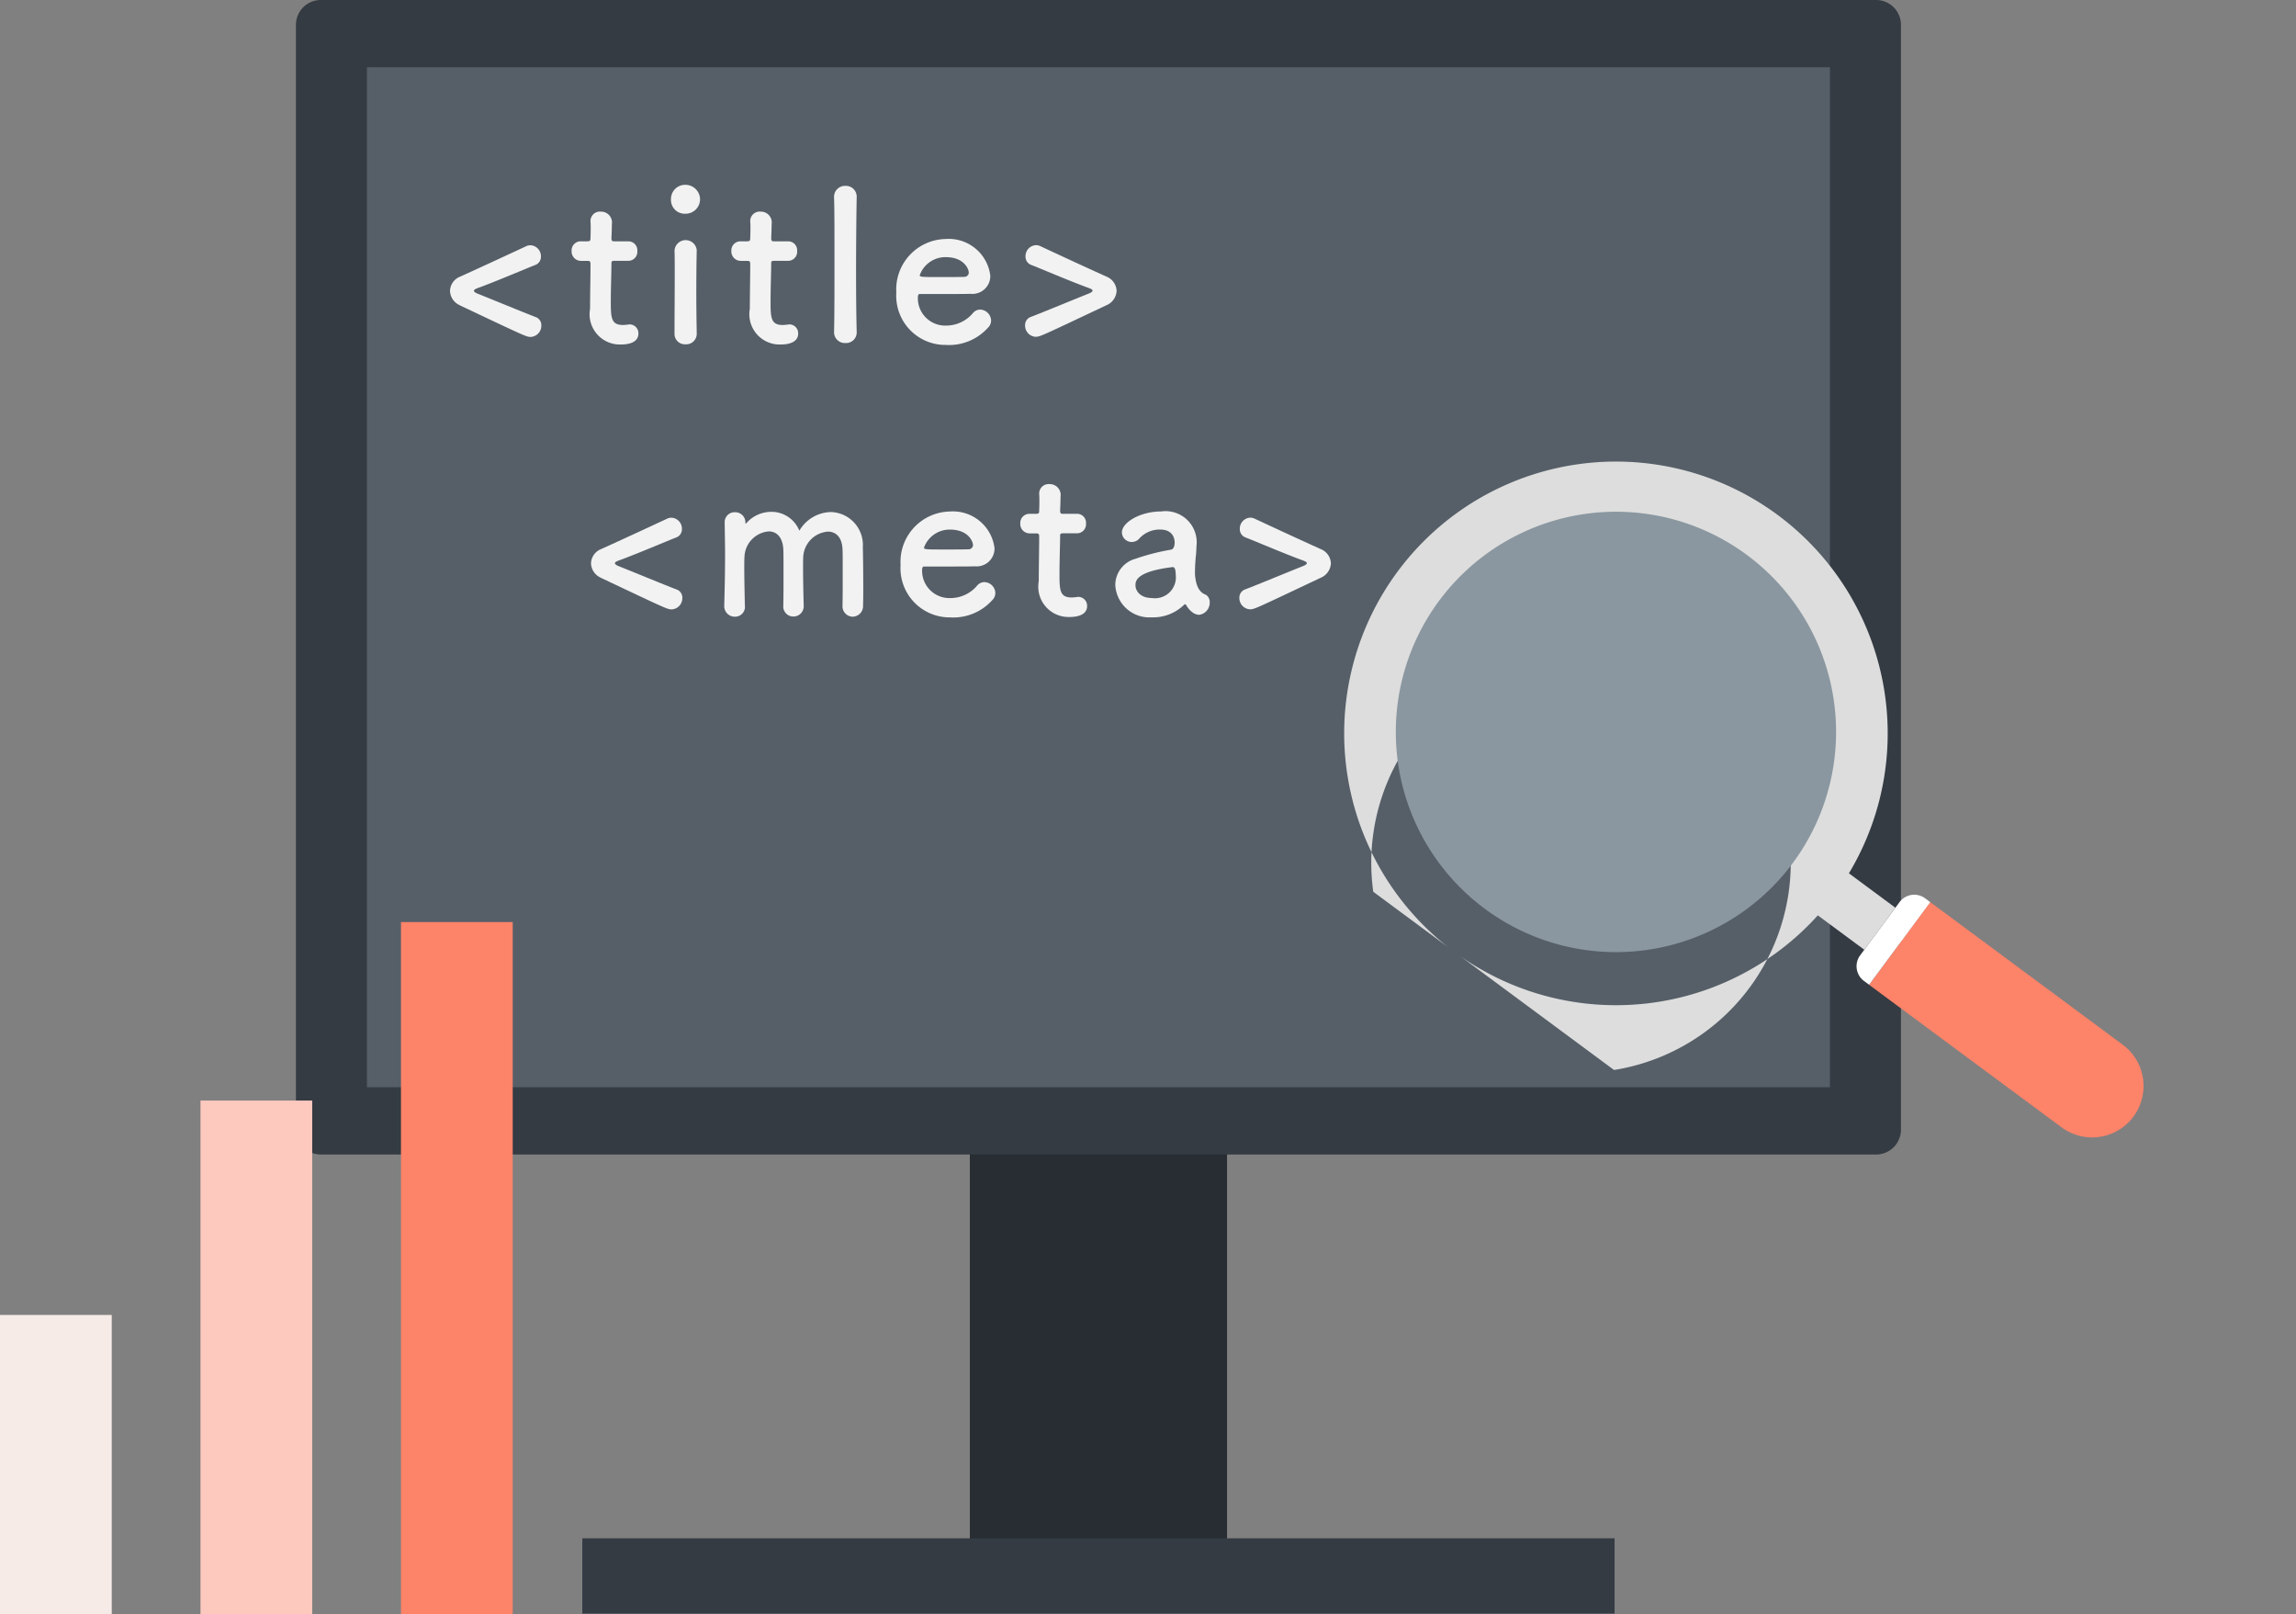
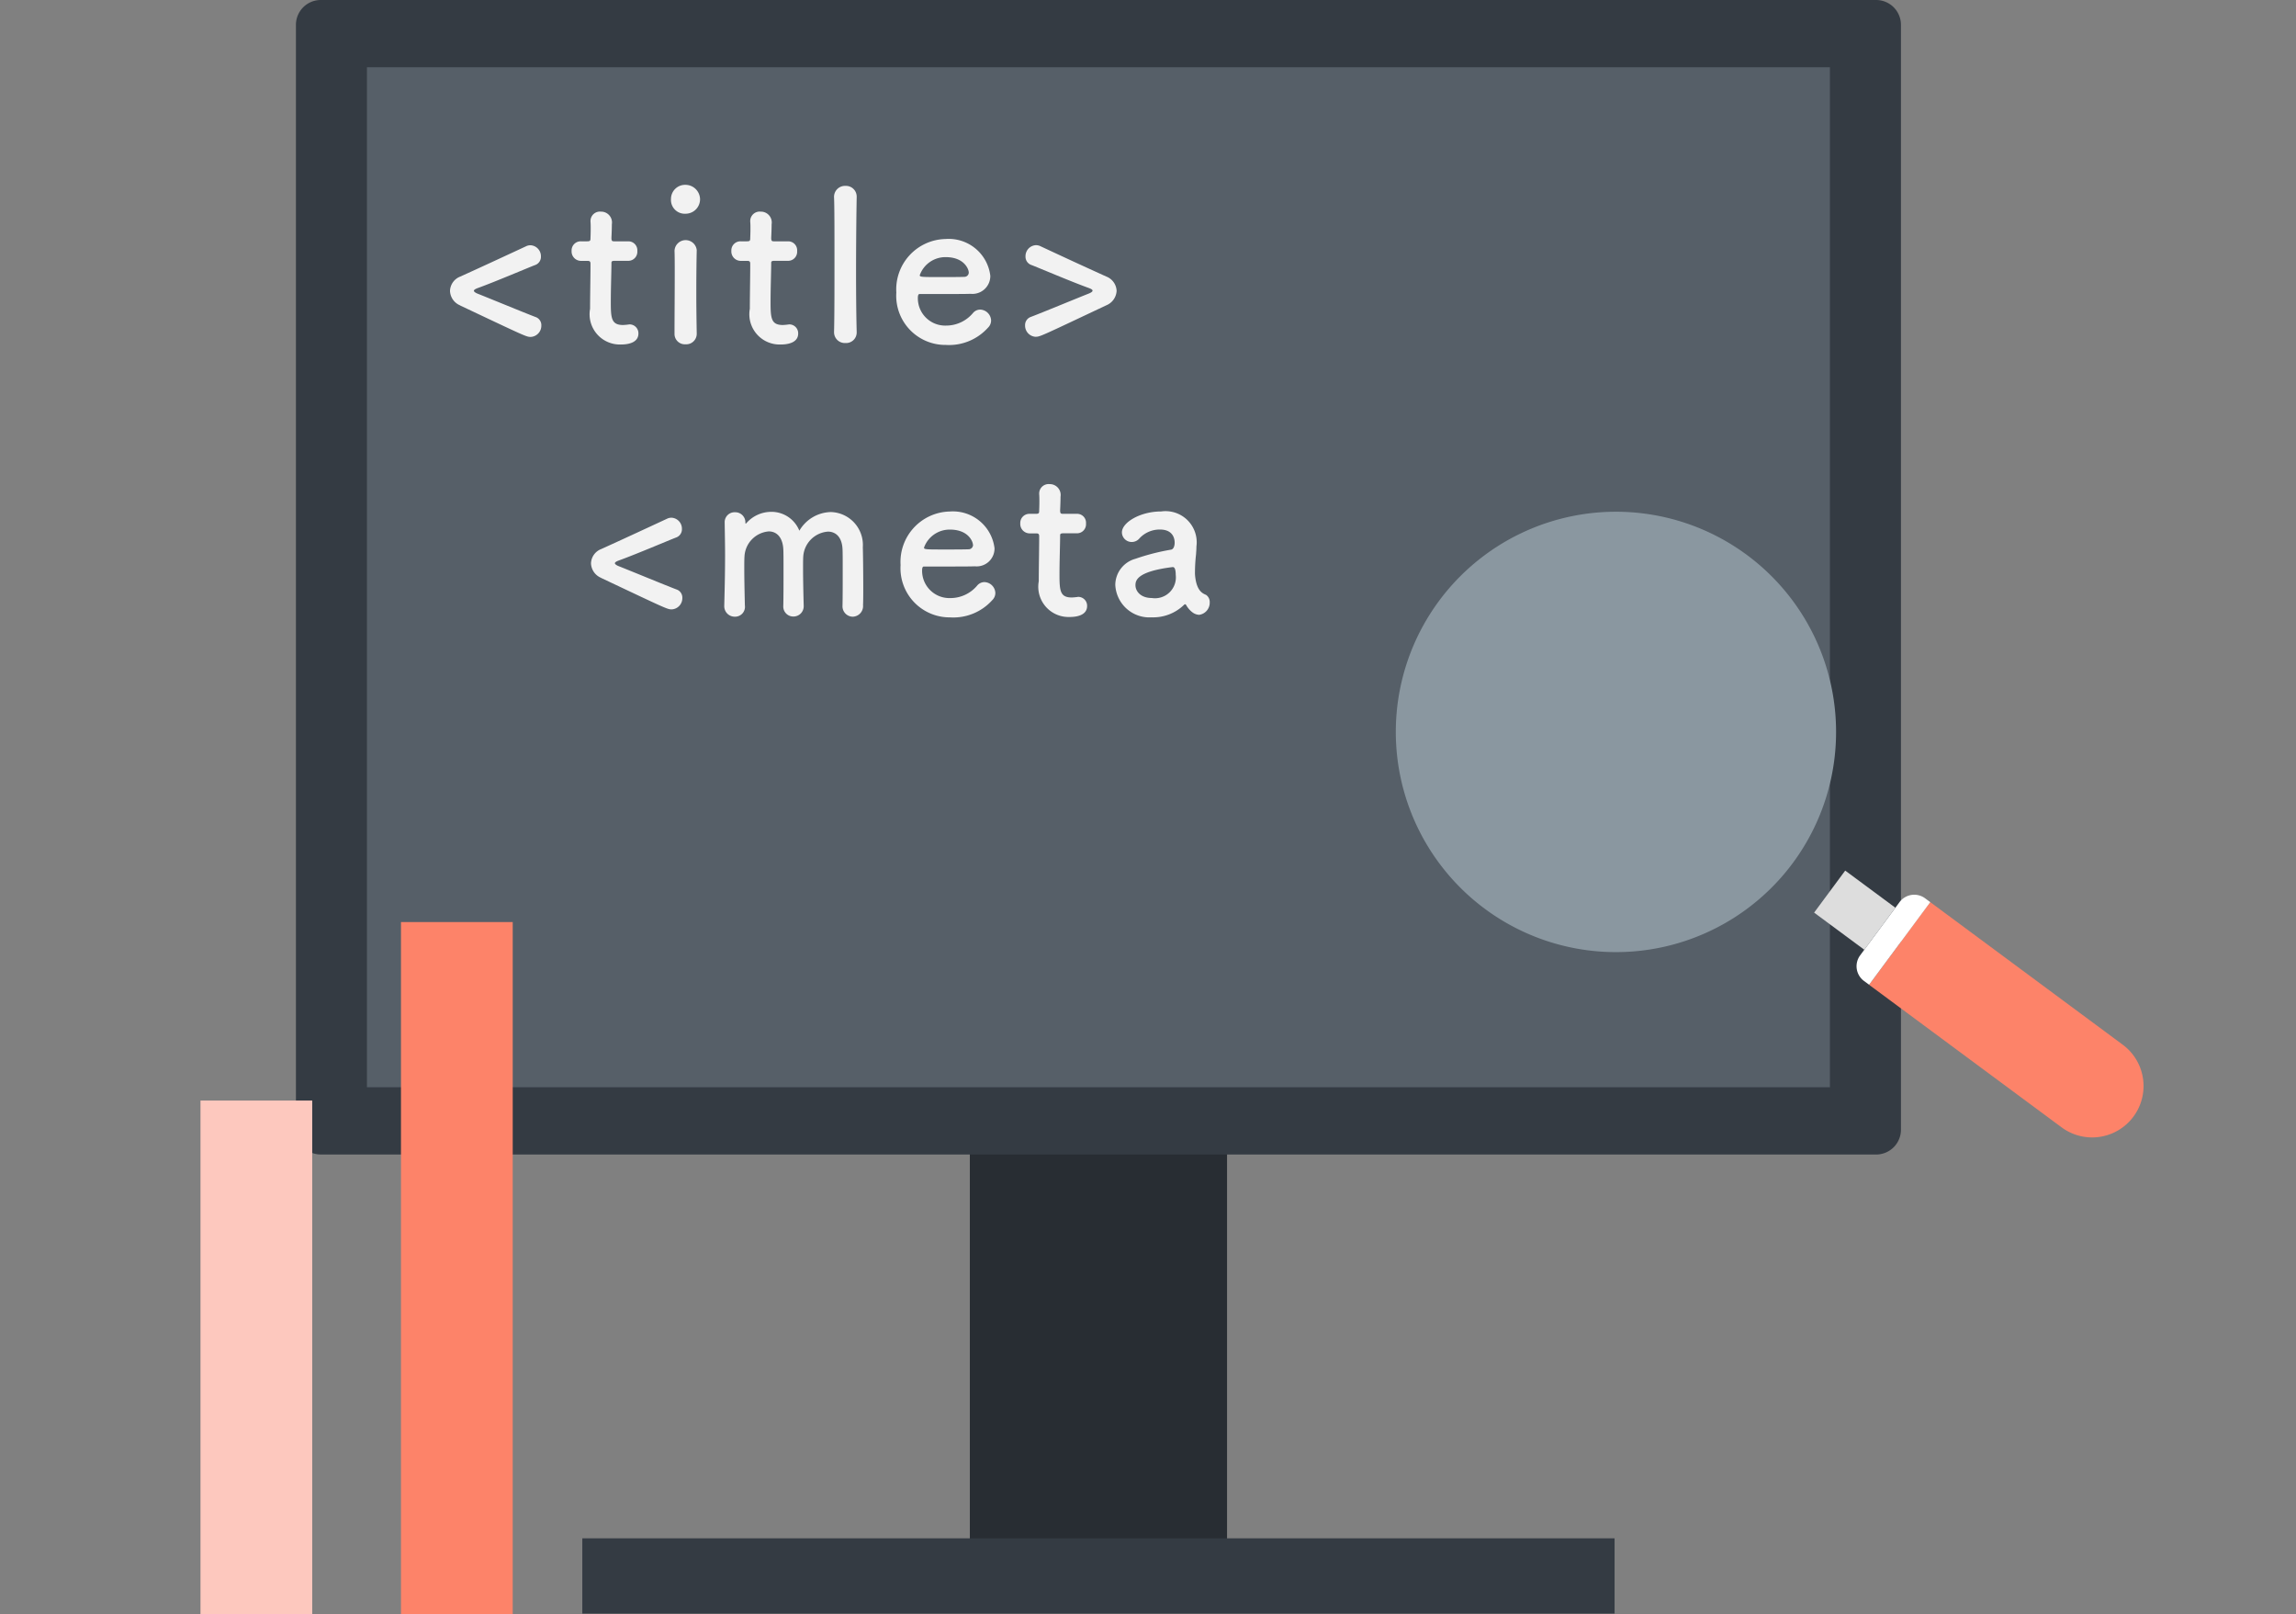
<svg xmlns="http://www.w3.org/2000/svg" id="obj_seo" width="160.808" height="113.021" viewBox="0 0 160.808 113.021">
  <rect x="0" y="0" width="160.808" height="113.021" fill="#808080" stroke="none" />
  <defs>
    <clipPath id="clip-path">
      <rect id="長方形_3148" data-name="長方形 3148" width="160.807" height="113.021" fill="none" />
    </clipPath>
    <clipPath id="clip-path-2">
      <rect id="長方形_3149" data-name="長方形 3149" width="38.076" height="64.198" transform="matrix(0.595, -0.804, 0.804, 0.595, 0, 30.599)" fill="none" />
    </clipPath>
  </defs>
  <rect id="長方形_3144" data-name="長方形 3144" width="18.014" height="37.162" transform="translate(67.926 72.237)" fill="#282d33" />
  <rect id="長方形_3145" data-name="長方形 3145" width="72.298" height="5.27" transform="translate(40.784 107.717)" fill="#343b43" />
  <g id="グループ_6645" data-name="グループ 6645" transform="translate(0 0)">
    <g id="グループ_6644" data-name="グループ 6644" clip-path="url(#clip-path)">
      <path id="パス_3153" data-name="パス 3153" d="M19.8,80.842H128.732a1.741,1.741,0,0,0,1.741-1.74V1.741A1.741,1.741,0,0,0,128.732,0H19.8a1.74,1.74,0,0,0-1.74,1.741V79.1a1.74,1.74,0,0,0,1.74,1.74" transform="translate(2.667 0)" fill="#343b43" />
      <rect id="長方形_3146" data-name="長方形 3146" width="102.466" height="71.42" transform="translate(25.699 4.711)" fill="#565f68" />
      <path id="パス_3154" data-name="パス 3154" d="M36.78,35.8a1.144,1.144,0,0,1-.713-1.017,1.111,1.111,0,0,1,.713-1c1.511-.683,3.052-1.4,4.608-2.122a.689.689,0,0,1,.334-.073.77.77,0,0,1,.713.786.611.611,0,0,1-.409.6c-.465.174-2.776,1.163-4.026,1.614-.188.072-.261.131-.261.189s.116.145.261.2c1.062.422,3.2,1.308,4.041,1.629a.6.6,0,0,1,.422.6.785.785,0,0,1-.741.8c-.305,0-.349-.029-4.942-2.2" transform="translate(5.326 4.664)" fill="#f2f2f2" />
      <path id="パス_3155" data-name="パス 3155" d="M52.482,37.788c.014-.567.014-1.612.014-2.5,0-.654,0-1.221-.014-1.468-.045-.857-.5-1.207-1.019-1.207a1.87,1.87,0,0,0-1.73,1.731c-.014.232-.014.508-.014.842,0,.625.014,1.469.045,2.6v.029a.716.716,0,0,1-.729.743.7.7,0,0,1-.7-.756v-.015c.015-.567.015-1.612.015-2.5,0-.654,0-1.221-.015-1.468-.059-.872-.51-1.221-1.018-1.221a1.855,1.855,0,0,0-1.7,1.744c-.015.232-.015.508-.015.842,0,.625.015,1.469.042,2.6a.691.691,0,0,1-.712.786A.733.733,0,0,1,44.2,37.8v-.03c.042-1.554.057-2.572.057-3.516,0-.728-.015-1.424-.028-2.268v-.029a.692.692,0,0,1,.725-.7.709.709,0,0,1,.726.728.179.179,0,0,0,.015.073c.016,0,.044-.03.059-.044a2.326,2.326,0,0,1,1.744-.786,2.1,2.1,0,0,1,1.961,1.322,2.625,2.625,0,0,1,2.2-1.307A2.305,2.305,0,0,1,53.905,33.7c.015.51.03,1.759.03,2.82,0,.48,0,.916-.015,1.236a.745.745,0,0,1-.728.815.727.727,0,0,1-.71-.771Z" transform="translate(6.526 4.612)" fill="#f2f2f2" />
      <path id="パス_3156" data-name="パス 3156" d="M58.432,38.621a3.442,3.442,0,0,1-3.473-3.663A3.53,3.53,0,0,1,58.4,31.208a2.934,2.934,0,0,1,3.139,2.573,1.253,1.253,0,0,1-1.381,1.264c-.45.015-.755.015-3.575.015-.087,0-.117.117-.117.277a1.914,1.914,0,0,0,1.977,1.933,2.45,2.45,0,0,0,1.89-.887.664.664,0,0,1,.493-.232.792.792,0,0,1,.77.755.7.7,0,0,1-.217.51,3.664,3.664,0,0,1-2.952,1.206m1.6-5.088c0-.2-.306-1.06-1.614-1.06A1.908,1.908,0,0,0,56.6,33.737c0,.131.146.131,1.5.131.6,0,1.25,0,1.642-.015a.308.308,0,0,0,.292-.32" transform="translate(8.116 4.609)" fill="#f2f2f2" />
      <path id="パス_3157" data-name="パス 3157" d="M65.273,32.981c-.218,0-.218.072-.218.161,0,.537-.045,1.773-.045,2.733,0,1.133.045,1.6.86,1.6a3.348,3.348,0,0,0,.334-.028c.044,0,.072-.015.116-.015a.622.622,0,0,1,.624.639c0,.523-.48.77-1.235.77a2.12,2.12,0,0,1-2.151-2.5c0-.844.029-2.3.029-2.937v-.217c0-.189-.087-.2-.233-.2h-.436a.66.66,0,0,1-.654-.7.636.636,0,0,1,.654-.669h.421c.234,0,.248-.045.248-.247,0,0,.014-.292.014-.625,0-.176,0-.349-.014-.51V30.19a.66.66,0,0,1,.726-.653.761.761,0,0,1,.77.886c0,.393-.029.946-.029.946,0,.232.057.247.2.247h.974a.628.628,0,0,1,.639.683.635.635,0,0,1-.639.683Z" transform="translate(9.195 4.362)" fill="#f2f2f2" />
      <path id="パス_3158" data-name="パス 3158" d="M73.412,38.228a1.721,1.721,0,0,1-.393-.48.075.075,0,0,0-.059-.044.125.125,0,0,0-.087.044,3.1,3.1,0,0,1-2.267.871,2.39,2.39,0,0,1-2.544-2.282,1.913,1.913,0,0,1,1.409-1.817,15.582,15.582,0,0,1,2.486-.638c.146-.015.263-.191.263-.495,0-.174-.044-.916-1.032-.916a1.929,1.929,0,0,0-1.425.609.7.7,0,0,1-.537.263.684.684,0,0,1-.7-.669c0-.7,1.28-1.469,2.749-1.469a2.184,2.184,0,0,1,2.47,2.457c0,.189-.015.364-.029.567a11.116,11.116,0,0,0-.073,1.206,2.21,2.21,0,0,0,.015.335c.131,1.163.669,1.206.785,1.293a.61.61,0,0,1,.233.508.856.856,0,0,1-.741.872.847.847,0,0,1-.523-.218M72.075,35.1c-2.457.305-2.6.916-2.6,1.265,0,.45.394.9,1.135.9a1.464,1.464,0,0,0,1.685-1.627c0-.219-.029-.538-.2-.538Z" transform="translate(10.051 4.608)" fill="#f2f2f2" />
-       <path id="パス_3159" data-name="パス 3159" d="M76.376,38a.785.785,0,0,1-.741-.8.606.606,0,0,1,.422-.6c.842-.32,2.979-1.207,4.04-1.629.146-.059.263-.131.263-.2s-.073-.116-.263-.189c-1.25-.45-3.56-1.438-4.026-1.612a.611.611,0,0,1-.406-.6.769.769,0,0,1,.712-.786.7.7,0,0,1,.335.073c1.554.726,3.1,1.438,4.608,2.122a1.125,1.125,0,0,1,.725,1,1.158,1.158,0,0,1-.725,1.017C76.726,37.97,76.683,38,76.376,38" transform="translate(11.169 4.665)" fill="#f2f2f2" />
      <path id="パス_3160" data-name="パス 3160" d="M28.176,19.177a1.144,1.144,0,0,1-.713-1.017,1.111,1.111,0,0,1,.713-1c1.511-.683,3.052-1.4,4.608-2.122a.689.689,0,0,1,.334-.073.77.77,0,0,1,.713.786.611.611,0,0,1-.409.6c-.465.174-2.776,1.163-4.026,1.614-.188.072-.261.131-.261.189s.116.145.261.2c1.062.422,3.2,1.308,4.041,1.629a.6.6,0,0,1,.422.6.785.785,0,0,1-.741.8c-.305,0-.349-.029-4.942-2.2" transform="translate(4.055 2.209)" fill="#f2f2f2" />
      <path id="パス_3161" data-name="パス 3161" d="M37.892,16.356c-.218,0-.218.072-.218.161,0,.537-.045,1.773-.045,2.733,0,1.133.045,1.6.86,1.6a3.349,3.349,0,0,0,.334-.028c.044,0,.072-.015.116-.015a.622.622,0,0,1,.624.639c0,.523-.48.77-1.235.77a2.12,2.12,0,0,1-2.151-2.5c0-.844.029-2.3.029-2.937V16.56c0-.189-.087-.2-.233-.2h-.436a.66.66,0,0,1-.654-.7.636.636,0,0,1,.654-.669h.421c.234,0,.248-.045.248-.247,0,0,.014-.292.014-.625,0-.176,0-.349-.014-.51v-.044a.66.66,0,0,1,.726-.653.761.761,0,0,1,.77.886c0,.393-.029.946-.029.946,0,.232.057.247.2.247h.974a.628.628,0,0,1,.639.683.635.635,0,0,1-.639.683Z" transform="translate(5.151 1.907)" fill="#f2f2f2" />
      <path id="パス_3162" data-name="パス 3162" d="M40.948,12.266a.987.987,0,0,1,1.018-.988,1.024,1.024,0,0,1,1.017.988A1.013,1.013,0,0,1,41.966,13.3a.965.965,0,0,1-1.018-1.032m1.018,10.175a.724.724,0,0,1-.771-.741c0-1.206.015-2.865.015-4.187,0-.653,0-1.235-.015-1.627a.781.781,0,0,1,1.556-.044v.029c-.015.6-.03,1.744-.03,2.964,0,1,.015,2.036.03,2.835v.03a.736.736,0,0,1-.785.741" transform="translate(6.047 1.665)" fill="#f2f2f2" />
      <path id="パス_3163" data-name="パス 3163" d="M47.641,16.356c-.218,0-.218.072-.218.161,0,.537-.045,1.773-.045,2.733,0,1.133.045,1.6.86,1.6a3.348,3.348,0,0,0,.334-.028c.044,0,.072-.015.116-.015a.622.622,0,0,1,.624.639c0,.523-.48.77-1.235.77a2.12,2.12,0,0,1-2.151-2.5c0-.844.028-2.3.028-2.937V16.56c0-.189-.086-.2-.232-.2h-.436a.66.66,0,0,1-.654-.7.636.636,0,0,1,.654-.669h.421c.234,0,.247-.045.247-.247,0,0,.015-.292.015-.625,0-.176,0-.349-.015-.51v-.044a.661.661,0,0,1,.728-.653.761.761,0,0,1,.77.886c0,.393-.029.946-.029.946,0,.232.057.247.2.247H48.6a.628.628,0,0,1,.639.683.635.635,0,0,1-.639.683Z" transform="translate(6.591 1.907)" fill="#f2f2f2" />
      <path id="パス_3164" data-name="パス 3164" d="M50.9,21.559c.029-1.017.029-3.081.029-5.029s0-3.793-.029-4.374a.767.767,0,0,1,.8-.815.751.751,0,0,1,.785.771v.029c-.015.712-.044,2.95-.044,5.217,0,1.541.014,3.1.044,4.2v.029a.739.739,0,0,1-.785.757.755.755,0,0,1-.8-.771Z" transform="translate(7.516 1.675)" fill="#f2f2f2" />
      <path id="パス_3165" data-name="パス 3165" d="M58.172,22A3.442,3.442,0,0,1,54.7,18.332a3.53,3.53,0,0,1,3.444-3.749,2.934,2.934,0,0,1,3.139,2.573A1.253,1.253,0,0,1,59.9,18.42c-.45.015-.755.015-3.575.015-.087,0-.117.117-.117.277a1.914,1.914,0,0,0,1.977,1.933,2.45,2.45,0,0,0,1.89-.887.664.664,0,0,1,.493-.232.792.792,0,0,1,.77.755.7.7,0,0,1-.217.51A3.664,3.664,0,0,1,58.172,22m1.6-5.088c0-.2-.306-1.06-1.614-1.06a1.908,1.908,0,0,0-1.817,1.265c0,.131.146.131,1.5.131.6,0,1.25,0,1.642-.015a.308.308,0,0,0,.292-.32" transform="translate(8.077 2.153)" fill="#f2f2f2" />
      <path id="パス_3166" data-name="パス 3166" d="M63.3,21.374a.785.785,0,0,1-.743-.8.606.606,0,0,1,.422-.6c.842-.32,2.979-1.207,4.04-1.629.147-.059.263-.131.263-.2s-.073-.116-.263-.189c-1.25-.45-3.559-1.438-4.026-1.612a.612.612,0,0,1-.406-.6.77.77,0,0,1,.713-.786.7.7,0,0,1,.335.073c1.554.726,3.094,1.438,4.607,2.122a1.126,1.126,0,0,1,.726,1,1.16,1.16,0,0,1-.726,1.017c-4.593,2.167-4.637,2.2-4.942,2.2" transform="translate(9.238 2.21)" fill="#f2f2f2" />
      <rect id="長方形_3147" data-name="長方形 3147" width="3.66" height="4.37" transform="matrix(0.595, -0.804, 0.804, 0.595, 127.058, 63.903)" fill="#ddd" />
    </g>
  </g>
  <g id="グループ_6647" data-name="グループ 6647" transform="translate(86.556 24.721)">
    <g id="グループ_6646" data-name="グループ 6646" clip-path="url(#clip-path-2)">
-       <path id="パス_3167" data-name="パス 3167" d="M85.77,35.867A19.033,19.033,0,1,0,112.393,31.9,19.032,19.032,0,0,0,85.77,35.867M113.308,56.26a14.69,14.69,0,1,1,0-.006l0,.006" transform="translate(-74.443 -20.562)" fill="#ddd" />
-       <path id="パス_3168" data-name="パス 3168" d="M118.347,55.04l13.536,10.024A3.6,3.6,0,0,1,127.6,70.85L114.062,60.827Z" transform="translate(-69.713 -16.593)" fill="#fd8369" />
+       <path id="パス_3168" data-name="パス 3168" d="M118.347,55.04l13.536,10.024A3.6,3.6,0,0,1,127.6,70.85L114.062,60.827" transform="translate(-69.713 -16.593)" fill="#fd8369" />
      <path id="パス_3169" data-name="パス 3169" d="M118.462,55.108l-4.283,5.784-.36-.266a1.282,1.282,0,0,1-.269-1.792l2.757-3.723a1.282,1.282,0,0,1,1.794-.271h0Z" transform="translate(-69.825 -16.659)" fill="#fff" />
    </g>
  </g>
  <g id="グループ_6649" data-name="グループ 6649" transform="translate(0 0)">
    <g id="グループ_6648" data-name="グループ 6648" clip-path="url(#clip-path)">
      <path id="パス_3170" data-name="パス 3170" d="M115.885,48.656a15.418,15.418,0,1,1-13.267-17.3,15.418,15.418,0,0,1,13.267,17.3" transform="translate(12.579 4.61)" fill="#8a97a0" />
      <rect id="長方形_3150" data-name="長方形 3150" width="7.826" height="48.457" transform="translate(28.084 64.565)" fill="#fd8369" />
      <rect id="長方形_3151" data-name="長方形 3151" width="7.826" height="35.959" transform="translate(14.042 77.063)" fill="#fdc8be" />
-       <rect id="長方形_3152" data-name="長方形 3152" width="7.826" height="20.945" transform="translate(0 92.076)" fill="#f7ebe8" />
    </g>
  </g>
</svg>